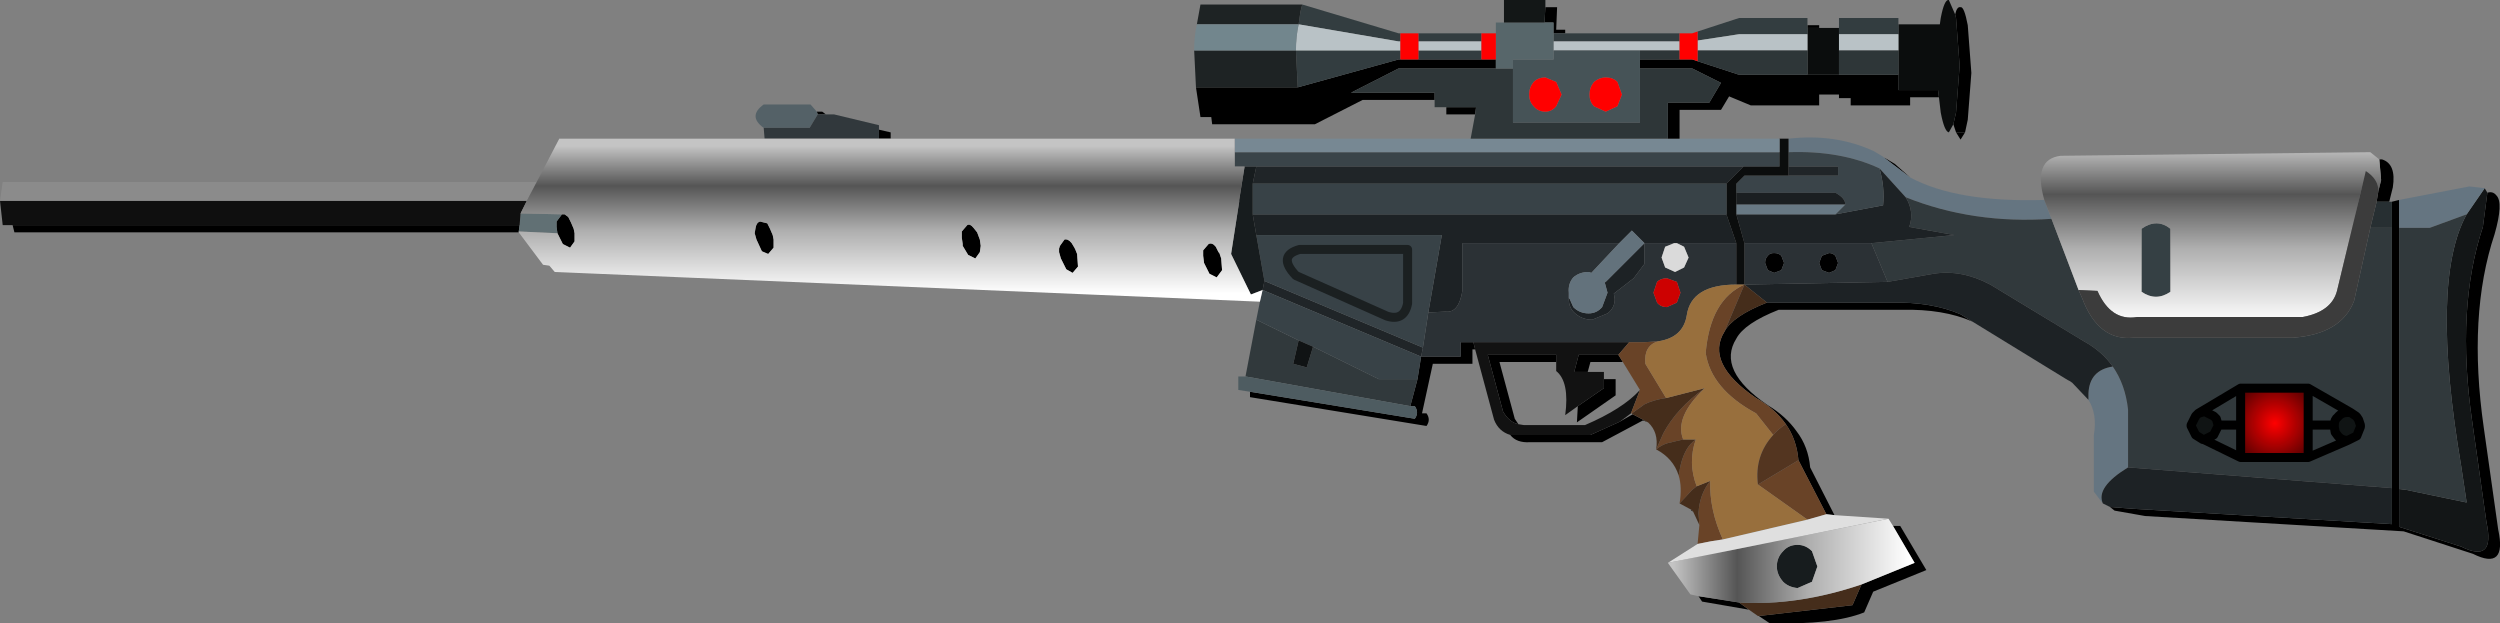
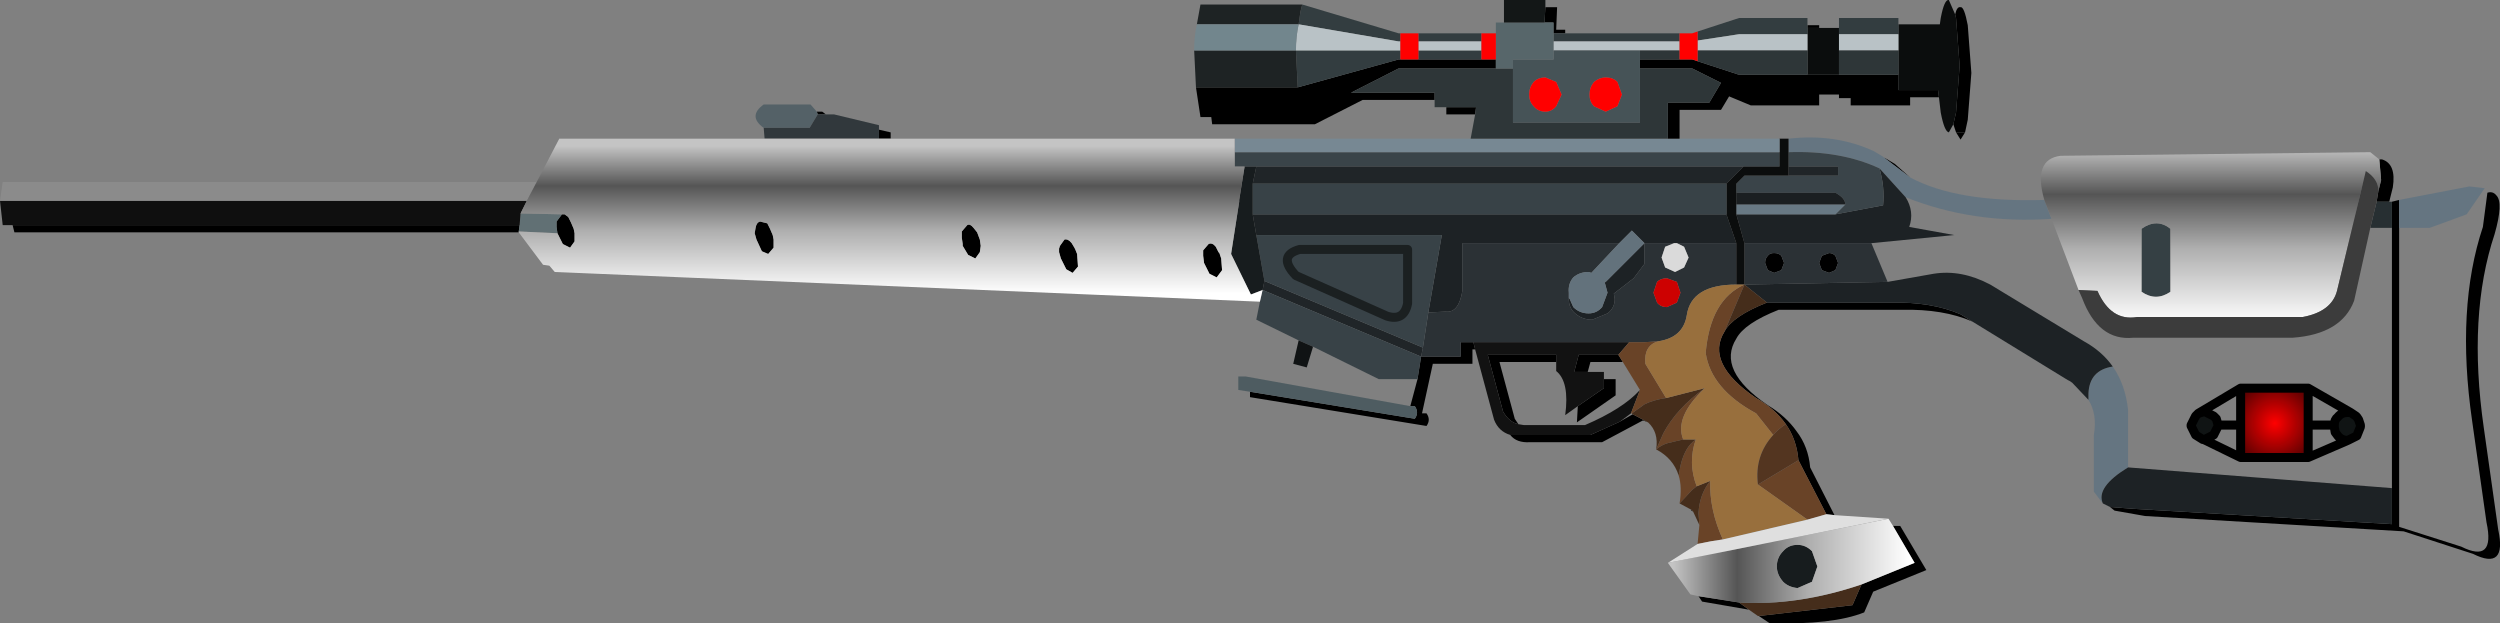
<svg xmlns="http://www.w3.org/2000/svg" xmlns:xlink="http://www.w3.org/1999/xlink" height="34.6px" width="138.8px">
  <rect width="100%" height="100%" fill="#808080" stroke="none" />
  <g transform="matrix(1.0, 0.0, 0.0, 1.0, 8.05, -15.95)">
    <use height="34.55" transform="matrix(1.0, 0.0, 0.0, 1.0, -8.05, 16.0)" width="138.8" xlink:href="#shape0" />
    <use height="7.7" transform="matrix(1.0, 0.0, 0.0, 1.0, 58.25, 15.95)" width="43.15" xlink:href="#shape1" />
  </g>
  <defs>
    <g id="shape0" transform="matrix(1.0, 0.0, 0.0, 1.0, 8.05, -16.0)">
      <path d="M130.0 50.05 L-8.0 50.05 -8.0 16.05 130.0 16.05 130.0 50.05" fill="#0066cc" fill-opacity="0.0" fill-rule="evenodd" stroke="none" />
      <path d="M129.95 50.0 L-8.05 50.0 -8.05 16.0 129.95 16.0 129.95 50.0" fill="#0066cc" fill-opacity="0.0" fill-rule="evenodd" stroke="none" />
      <path d="M124.05 24.8 L124.1 24.8 124.2 24.8 Q125.0 25.05 124.8 26.35 L124.6 27.15 123.9 27.15 124.0 26.55 124.15 25.95 124.05 24.8 M124.75 27.15 L125.15 27.05 125.15 28.6 125.15 43.1 125.15 45.2 128.6 46.3 Q130.5 47.25 130.0 44.95 L129.2 39.3 Q128.3 33.05 129.8 28.55 L130.05 26.65 Q130.35 26.55 130.55 26.8 130.95 27.2 130.45 28.95 128.95 33.45 129.85 39.7 L130.65 45.35 Q131.15 47.65 129.25 46.7 L125.4 45.45 111.05 44.6 109.35 44.3 109.1 44.1 110.4 44.2 124.75 45.05 124.75 43.05 124.75 28.6 124.75 27.15 M101.45 33.8 Q99.85 33.1 97.55 33.15 L90.7 33.15 Q88.8 33.9 88.35 34.75 87.25 36.5 90.1 38.45 91.1 39.05 91.7 39.9 92.35 40.75 92.45 41.9 L93.8 44.55 93.35 44.5 91.8 41.5 Q91.7 40.35 91.1 39.5 90.5 38.65 89.45 38.05 86.6 36.1 87.7 34.35 88.15 33.5 90.05 32.75 L96.9 32.75 Q99.2 32.7 100.8 33.4 L101.45 33.8 M97.05 45.15 L97.45 45.15 98.9 47.6 95.95 48.8 95.45 49.95 Q93.7 50.65 90.2 50.55 L89.6 50.15 94.8 49.55 95.3 48.4 98.25 47.2 97.05 45.15 M89.05 49.8 L86.45 49.35 86.25 49.05 88.5 49.4 89.05 49.8 M85.95 44.35 L85.85 44.3 85.85 44.25 85.95 44.35 M83.45 39.4 L83.2 39.3 83.15 39.3 80.9 40.5 76.9 40.5 Q76.15 40.55 75.8 40.1 L76.25 40.1 80.25 40.1 81.8 39.4 81.9 39.35 82.6 38.95 83.45 39.4 M73.85 35.35 L73.7 35.35 73.7 36.15 71.5 36.15 70.9 38.9 71.15 38.9 Q71.4 39.25 71.15 39.6 L61.35 38.0 61.35 37.7 70.5 39.2 Q70.75 38.85 70.5 38.5 L70.25 38.5 70.65 37.0 70.85 35.75 73.05 35.75 73.05 34.95 73.75 34.95 73.85 35.35 M20.75 28.85 L-7.25 28.85 -7.35 28.45 20.8 28.45 20.75 28.8 20.75 28.85 M37.3 22.15 L37.6 22.15 37.8 22.3 37.35 22.3 37.3 22.15 M40.75 23.15 L41.4 23.3 41.4 23.65 40.75 23.65 40.75 23.15 M96.55 24.7 L96.65 24.75 97.15 25.05 98.0 25.8 96.55 24.7 M100.8 23.7 L100.55 23.3 101.05 23.3 100.8 23.7 M93.1 30.15 L93.5 30.0 Q93.7 30.0 93.85 30.15 L94.0 30.55 93.85 30.95 93.5 31.1 93.1 30.95 92.95 30.55 93.1 30.15 M91.0 30.55 L90.85 30.95 90.45 31.1 90.1 30.95 89.95 30.55 Q89.95 30.3 90.1 30.15 90.2 30.0 90.45 30.0 90.7 30.0 90.85 30.15 L91.0 30.55 M79.05 32.55 L79.05 32.5 79.1 32.55 79.05 32.55 M81.05 31.65 L81.05 31.6 81.1 31.6 81.05 31.65 M81.8 35.65 L82.05 36.05 80.25 36.05 80.1 36.6 79.35 36.6 79.6 35.65 81.8 35.65 M81.0 37.0 L81.65 37.0 81.65 37.9 79.5 39.4 79.55 38.5 81.0 37.5 81.0 37.0 M78.35 36.05 L75.2 36.05 76.05 39.2 76.25 39.5 Q75.75 39.4 75.4 38.8 L74.55 35.65 78.35 35.65 78.35 36.05 M59.05 29.5 Q59.25 29.4 59.45 29.65 L59.6 29.95 59.65 30.0 59.75 30.3 59.8 30.95 59.5 31.35 59.1 31.15 58.8 30.55 58.75 30.15 58.75 30.0 58.75 29.85 59.05 29.5 M51.65 29.8 L51.75 30.05 51.8 30.75 51.5 31.1 51.15 30.9 50.85 30.3 50.75 29.95 50.75 29.75 50.8 29.6 51.05 29.25 Q51.25 29.2 51.45 29.45 L51.6 29.7 51.65 29.8 M46.35 29.25 L46.4 29.6 46.35 29.95 46.1 30.3 45.7 30.1 45.4 29.6 45.4 29.5 45.35 29.15 45.35 28.8 45.65 28.45 Q45.8 28.35 46.0 28.6 L46.2 28.85 46.35 29.25 M34.55 28.35 L34.7 28.65 34.85 29.0 34.9 29.25 34.9 29.7 34.6 30.05 34.25 29.9 33.95 29.25 33.85 28.9 33.9 28.6 Q33.95 28.3 34.15 28.25 L34.55 28.35 M23.15 27.85 L23.3 27.85 23.5 28.0 23.65 28.3 23.8 28.65 23.85 28.9 23.85 29.35 23.6 29.7 23.2 29.5 22.9 28.9 22.85 28.55 22.85 28.25 23.15 27.85" fill="#000000" fill-rule="evenodd" stroke="none" />
      <path d="M124.6 27.15 L124.75 27.15 124.75 28.6 123.55 28.6 123.9 27.15 124.6 27.15" fill="#272f32" fill-rule="evenodd" stroke="none" />
-       <path d="M129.9 26.4 L130.05 26.65 129.8 28.55 Q128.3 33.05 129.2 39.3 L130.0 44.95 Q130.5 47.25 128.6 46.3 L125.15 45.2 125.15 43.1 125.55 43.15 128.9 43.85 128.6 41.85 Q126.85 31.55 128.9 27.85 L129.9 26.4" fill="#131617" fill-rule="evenodd" stroke="none" />
      <path d="M125.15 27.05 L129.05 26.3 129.9 26.4 128.9 27.85 126.85 28.6 125.15 28.6 125.15 27.05 M108.7 43.9 L108.2 43.25 108.2 40.1 Q108.4 38.95 107.9 38.15 L107.9 37.8 Q107.95 36.5 109.25 36.3 109.95 37.3 110.1 38.7 L110.1 41.9 Q109.2 42.45 108.85 42.95 108.5 43.45 108.7 43.9 M91.25 23.65 Q93.85 23.35 96.0 24.35 L96.5 24.65 96.55 24.7 98.0 25.8 Q100.6 27.2 105.45 27.05 L105.85 28.1 Q101.5 28.4 97.75 26.9 L96.3 25.3 Q94.15 24.3 91.25 24.4 L91.25 23.65" fill="#657581" fill-rule="evenodd" stroke="none" />
-       <path d="M61.1 36.85 L61.7 33.7 64.05 34.85 63.75 36.15 64.5 36.35 64.85 35.2 68.5 37.0 70.65 37.0 70.25 38.5 61.1 36.85 M105.85 28.1 L107.35 32.05 107.55 32.5 Q108.45 34.9 110.4 34.7 L119.25 34.7 Q121.95 34.5 122.65 32.65 L123.55 28.6 124.75 28.6 124.75 43.05 110.1 41.9 110.1 38.7 Q109.95 37.3 109.25 36.3 108.65 35.45 107.65 34.9 L102.45 31.75 Q100.85 30.9 99.3 31.15 L96.75 31.6 95.85 29.45 100.45 29.0 97.95 28.55 Q98.25 27.7 97.75 26.9 101.5 28.4 105.85 28.1 M125.15 28.6 L126.85 28.6 128.9 27.85 Q126.85 31.55 128.6 41.85 L128.9 43.85 125.55 43.15 125.15 43.1 125.15 28.6 M121.55 39.55 L121.55 39.65 121.6 39.95 121.75 40.15 Q121.95 40.4 122.3 40.4 L122.8 40.15 123.0 39.65 123.0 39.55 122.9 39.25 122.8 39.1 122.75 39.05 122.45 38.85 122.3 38.85 Q121.95 38.85 121.75 39.1 121.55 39.25 121.55 39.55 L120.1 39.55 121.55 39.55 M120.1 41.35 L120.1 39.55 120.1 37.5 116.35 37.5 116.35 39.55 116.35 41.35 114.3 40.35 116.35 41.35 120.1 41.35 122.3 40.4 120.1 41.35 M114.35 40.35 L114.85 40.1 115.1 39.6 115.1 39.55 116.35 39.55 115.1 39.55 115.0 39.2 114.95 39.15 114.85 39.05 114.35 38.8 114.0 38.9 113.85 39.05 113.6 39.55 113.6 39.6 113.85 40.1 114.25 40.35 114.3 40.35 114.35 40.35 M114.0 38.9 L116.35 37.5 114.0 38.9 M120.1 37.5 L122.45 38.85 120.1 37.5" fill="#31393c" fill-rule="evenodd" stroke="none" />
      <path d="M121.55 39.55 Q121.55 39.25 121.75 39.1 121.95 38.85 122.3 38.85 L122.45 38.85 122.75 39.05 122.8 39.1 122.9 39.25 123.0 39.55 123.0 39.65 122.8 40.15 122.3 40.4 Q121.95 40.4 121.75 40.15 L121.6 39.95 121.55 39.65 121.55 39.55 M115.1 39.55 L115.1 39.6 114.85 40.1 114.35 40.35 114.3 40.35 114.25 40.35 113.85 40.1 113.6 39.6 113.6 39.55 113.85 39.05 114.0 38.9 114.35 38.8 114.85 39.05 114.95 39.15 115.0 39.2 115.1 39.55" fill="#101414" fill-rule="evenodd" stroke="none" />
      <path d="M109.1 44.1 L108.7 43.9 Q108.5 43.45 108.85 42.95 109.2 42.45 110.1 41.9 L124.75 43.05 124.75 45.05 110.4 44.2 109.1 44.1 M107.9 38.15 L107.0 37.2 106.85 37.1 106.75 37.05 101.45 33.8 100.8 33.4 Q99.2 32.7 96.9 32.75 L90.05 32.75 88.8 31.75 96.75 31.6 99.3 31.15 Q100.85 30.9 102.45 31.75 L107.65 34.9 Q108.65 35.45 109.25 36.3 107.95 36.5 107.9 37.8 L107.9 38.15 M93.85 27.85 L96.5 27.35 Q96.6 26.35 96.3 25.3 L97.75 26.9 Q98.25 27.7 97.95 28.55 L100.45 29.0 95.85 29.45 88.8 29.45 88.35 27.85 93.85 27.85 M87.8 27.85 L88.35 29.45 85.05 29.45 84.9 29.45 83.25 29.45 83.25 30.6 82.65 31.4 81.55 32.25 81.6 32.55 Q81.6 33.05 81.2 33.35 L80.35 33.7 Q79.8 33.7 79.4 33.35 79.05 33.05 79.05 32.55 L79.1 32.55 79.3 33.0 Q79.65 33.35 80.15 33.35 80.6 33.35 80.9 33.0 L81.2 32.2 81.05 31.65 81.1 31.6 83.25 29.45 82.55 28.75 81.85 29.45 73.15 29.45 73.15 32.05 Q72.95 33.35 72.2 33.25 L71.25 33.3 72.0 29.0 61.7 29.0 61.5 27.85 87.8 27.85" fill="#1d2225" fill-rule="evenodd" stroke="none" />
      <path d="M96.3 25.3 Q96.6 26.35 96.5 27.35 L93.85 27.85 94.4 27.3 Q94.4 26.95 93.85 26.65 L88.35 26.65 88.35 26.15 88.8 25.7 91.25 25.7 94.0 25.7 94.0 25.2 91.25 25.2 91.25 24.4 Q94.15 24.3 96.3 25.3 M90.75 24.4 L90.75 25.2 88.75 25.2 61.7 25.2 61.05 25.2 60.5 25.2 60.5 24.4 90.75 24.4" fill="#3a4449" fill-rule="evenodd" stroke="none" />
      <path d="M94.4 27.3 L93.85 27.85 88.35 27.85 88.35 27.3 94.4 27.3" fill="#687984" fill-rule="evenodd" stroke="none" />
      <path d="M88.35 26.65 L93.85 26.65 Q94.4 26.95 94.4 27.3 L88.35 27.3 88.35 26.65" fill="#1b1f21" fill-rule="evenodd" stroke="none" />
      <path d="M91.25 25.2 L94.0 25.2 94.0 25.7 91.25 25.7 91.25 25.2 M61.7 25.2 L88.75 25.2 87.8 26.15 61.5 26.15 61.7 25.2 M70.95 35.25 L70.85 35.75 62.05 32.05 62.15 31.55 70.95 35.25" fill="#202528" fill-rule="evenodd" stroke="none" />
      <path d="M88.8 29.45 L95.85 29.45 96.75 31.6 88.8 31.75 88.8 29.45 M93.1 30.15 L92.95 30.55 93.1 30.95 93.5 31.1 93.85 30.95 94.0 30.55 93.85 30.15 Q93.7 30.0 93.5 30.0 L93.1 30.15 M88.35 29.45 L88.35 31.75 Q85.85 31.75 85.6 33.45 85.4 34.7 84.0 34.9 L83.25 34.95 82.4 34.95 73.75 34.95 73.05 34.95 73.05 35.75 70.85 35.75 70.95 35.25 71.25 33.3 72.2 33.25 Q72.95 33.35 73.15 32.05 L73.15 29.45 81.85 29.45 80.3 31.1 80.15 31.05 Q79.65 31.05 79.3 31.35 79.0 31.7 79.05 32.2 L79.05 32.5 79.05 32.55 Q79.05 33.05 79.4 33.35 79.8 33.7 80.35 33.7 L81.2 33.35 Q81.6 33.05 81.6 32.55 L81.55 32.25 82.65 31.4 83.25 30.6 83.25 29.45 84.9 29.45 84.4 29.65 84.2 30.25 84.4 30.8 84.95 31.05 85.45 30.8 85.7 30.25 85.45 29.65 85.05 29.45 88.35 29.45 M91.0 30.55 L90.85 30.15 Q90.7 30.0 90.45 30.0 90.2 30.0 90.1 30.15 89.95 30.3 89.95 30.55 L90.1 30.95 90.45 31.1 90.85 30.95 91.0 30.55 M83.95 32.75 Q84.15 33.0 84.5 33.0 L85.05 32.75 85.25 32.2 85.05 31.6 84.5 31.4 Q84.15 31.4 83.95 31.6 L83.75 32.2 83.95 32.75" fill="#2b3135" fill-rule="evenodd" stroke="none" />
      <path d="M112.45 28.65 L112.45 32.15 Q111.65 32.7 110.85 32.15 L110.85 28.65 Q111.7 28.05 112.45 28.65" fill="#354044" fill-rule="evenodd" stroke="none" />
      <path d="M90.75 23.65 L91.25 23.65 91.25 24.4 91.25 25.2 91.25 25.7 88.8 25.7 88.35 26.15 88.35 26.65 88.35 27.3 88.35 27.85 88.8 29.45 88.8 31.75 88.35 31.75 88.35 29.45 87.8 27.85 87.8 26.15 88.75 25.2 90.75 25.2 90.75 24.4 90.75 23.65" fill="#0b0d0d" fill-rule="evenodd" stroke="none" />
      <path d="M61.7 33.7 L61.9 32.7 62.05 32.05 70.85 35.75 70.65 37.0 68.5 37.0 64.85 35.2 64.05 34.85 61.7 33.7 M87.8 26.15 L87.8 27.85 61.5 27.85 61.5 26.15 87.8 26.15 M71.25 33.3 L70.95 35.25 62.15 31.55 61.7 29.0 72.0 29.0 71.25 33.3 M68.95 33.5 Q69.9 33.8 70.1 32.8 L70.1 29.8 64.1 29.8 Q62.85 30.15 63.9 31.25 L68.95 33.5 63.9 31.25 Q62.85 30.15 64.1 29.8 L70.1 29.8 70.1 32.8 Q69.9 33.8 68.95 33.5" fill="#384247" fill-rule="evenodd" stroke="none" />
      <path d="M60.5 23.65 L90.75 23.65 90.75 24.4 60.5 24.4 60.5 23.65" fill="#778893" fill-rule="evenodd" stroke="none" />
      <path d="M79.05 32.5 L79.05 32.2 Q79.0 31.7 79.3 31.35 79.65 31.05 80.15 31.05 L80.3 31.1 81.85 29.45 82.55 28.75 83.25 29.45 81.1 31.6 81.05 31.6 81.05 31.65 81.2 32.2 80.9 33.0 Q80.6 33.35 80.15 33.35 79.65 33.35 79.3 33.0 L79.1 32.55 79.05 32.5" fill="#63727c" fill-rule="evenodd" stroke="none" />
      <path d="M75.8 40.1 Q75.15 39.9 74.9 39.25 L73.85 35.35 73.75 34.95 82.4 34.95 81.8 35.65 79.6 35.65 79.35 36.6 80.1 36.6 81.0 36.6 81.0 37.0 81.0 37.5 79.55 38.5 78.85 39.0 Q79.1 37.15 78.35 36.55 L78.35 36.05 78.35 35.65 74.55 35.65 75.4 38.8 Q75.75 39.4 76.25 39.5 L76.55 39.55 79.95 39.55 Q82.05 38.65 83.0 37.6 L82.5 38.9 81.9 39.35 81.8 39.4 80.25 40.1 76.25 40.1 75.8 40.1" fill="#121212" fill-rule="evenodd" stroke="none" />
      <path d="M86.2 46.15 L86.3 45.1 86.25 44.45 Q86.3 43.4 86.9 42.65 86.85 44.25 87.6 45.9 L86.95 46.0 86.2 46.15 M85.2 43.9 Q85.35 43.0 85.15 42.35 L85.25 41.8 Q85.5 40.75 86.1 40.35 85.65 41.65 86.15 42.95 L85.9 43.15 85.2 43.9 M87.7 34.35 Q86.6 36.1 89.45 38.05 90.5 38.65 91.1 39.5 90.7 39.75 90.4 40.1 L89.45 38.9 Q86.95 37.55 86.65 35.55 86.9 32.6 88.8 31.75 L87.7 34.35 M91.8 41.5 L93.35 44.5 92.3 44.8 89.55 42.85 91.8 41.5 M82.4 34.95 L83.25 34.95 84.0 34.9 Q83.2 35.15 83.3 36.15 L84.45 38.05 Q83.75 38.15 83.25 38.4 L82.55 38.9 82.5 38.9 83.0 37.6 82.05 36.05 81.8 35.65 82.4 34.95 M85.4 40.35 L84.55 40.55 Q84.2 40.65 83.9 40.9 L84.3 40.0 Q85.05 38.6 86.6 37.5 84.9 39.1 85.4 40.35" fill="#694327" fill-rule="evenodd" stroke="none" />
      <path d="M89.6 50.15 L89.55 50.15 89.05 49.8 88.5 49.4 Q91.75 49.6 95.3 48.4 L94.8 49.55 89.6 50.15 M86.3 45.1 L85.95 44.35 85.85 44.25 85.2 43.9 85.9 43.15 86.15 42.95 86.9 42.65 Q86.3 43.4 86.25 44.45 L86.3 45.1 M85.15 42.35 Q84.85 41.4 83.9 40.9 84.05 39.95 83.45 39.4 L82.6 38.95 82.55 38.9 83.25 38.4 Q83.75 38.15 84.45 38.05 L86.6 37.5 Q85.05 38.6 84.3 40.0 L83.9 40.9 Q84.2 40.65 84.55 40.55 L85.4 40.35 86.1 40.35 Q85.5 40.75 85.25 41.8 L85.15 42.35 M90.05 32.75 Q88.15 33.5 87.7 34.35 L88.8 31.75 90.05 32.75" fill="#452d1b" fill-rule="evenodd" stroke="none" />
      <path d="M88.35 31.75 L88.8 31.75 Q86.9 32.6 86.65 35.55 86.95 37.55 89.45 38.9 L90.4 40.1 Q89.35 41.25 89.55 42.85 L92.3 44.8 87.6 45.9 Q86.85 44.25 86.9 42.65 L86.15 42.95 Q85.65 41.65 86.1 40.35 L85.4 40.35 Q84.9 39.1 86.6 37.5 L84.45 38.05 83.3 36.15 Q83.2 35.15 84.0 34.9 85.4 34.7 85.6 33.45 85.85 31.75 88.35 31.75" fill="#986f3d" fill-rule="evenodd" stroke="none" />
      <path d="M85.05 29.45 L85.45 29.65 85.7 30.25 85.45 30.8 84.95 31.05 84.4 30.8 84.2 30.25 84.4 29.65 84.9 29.45 85.05 29.45" fill="#dadada" fill-rule="evenodd" stroke="none" />
      <path d="M83.95 32.75 L83.75 32.2 83.95 31.6 Q84.15 31.4 84.5 31.4 L85.05 31.6 85.25 32.2 85.05 32.75 84.5 33.0 Q84.15 33.0 83.95 32.75" fill="#cd0101" fill-rule="evenodd" stroke="none" />
      <path d="M91.1 39.5 Q91.7 40.35 91.8 41.5 L89.55 42.85 Q89.35 41.25 90.4 40.1 90.7 39.75 91.1 39.5" fill="#533520" fill-rule="evenodd" stroke="none" />
      <path d="M61.05 25.2 L61.7 25.2 61.5 26.15 61.5 27.85 61.7 29.0 62.15 31.55 62.05 32.05 61.4 32.3 60.3 30.05 60.75 27.15 60.75 27.05 61.05 25.2 M90.6 47.4 Q90.6 46.9 90.95 46.55 91.25 46.2 91.75 46.2 92.2 46.2 92.55 46.55 L92.85 47.4 92.55 48.25 91.75 48.6 Q91.25 48.55 90.95 48.25 90.6 47.85 90.6 47.4" fill="#171c1e" fill-rule="evenodd" stroke="none" />
      <path d="M34.35 23.05 Q33.45 22.4 34.35 21.75 L36.95 21.75 37.3 22.15 37.35 22.3 36.9 23.05 34.35 23.05" fill="#546167" fill-rule="evenodd" stroke="none" />
      <path d="M20.85 27.8 L23.15 27.85 22.85 28.25 22.85 28.55 22.9 28.9 20.75 28.8 20.8 28.45 20.85 27.8" fill="#617074" fill-rule="evenodd" stroke="none" />
      <path d="M61.35 37.7 L60.7 37.6 60.7 36.85 61.1 36.85 70.25 38.5 70.5 38.5 Q70.75 38.85 70.5 39.2 L61.35 37.7" fill="#4e5c61" fill-rule="evenodd" stroke="none" />
      <path d="M64.05 34.85 L64.85 35.2 64.5 36.35 63.75 36.15 64.05 34.85" fill="#101314" fill-rule="evenodd" stroke="none" />
      <path d="M34.4 23.65 L34.35 23.05 36.9 23.05 37.35 22.3 37.8 22.3 38.25 22.3 40.75 22.9 40.75 23.15 40.75 23.65 34.4 23.65" fill="#31383c" fill-rule="evenodd" stroke="none" />
      <path d="M-7.35 28.45 L-7.9 28.45 -8.05 27.1 21.2 27.1 20.85 27.8 20.8 28.45 -7.35 28.45" fill="#0f0f0f" fill-rule="evenodd" stroke="none" />
      <path d="M-8.05 27.1 L-7.9 26.05 21.75 26.05 21.2 27.1 -8.05 27.1" fill="#8b8b8b" fill-rule="evenodd" stroke="none" />
      <path d="M61.9 32.7 L22.75 31.05 22.45 30.7 22.1 30.65 20.75 28.85 20.75 28.8 22.9 28.9 23.2 29.5 23.6 29.7 23.85 29.35 23.85 28.9 23.8 28.65 23.65 28.3 23.5 28.0 23.3 27.85 23.15 27.85 20.85 27.8 21.2 27.1 21.75 26.05 23.0 23.65 34.4 23.65 40.75 23.65 41.4 23.65 60.5 23.65 60.5 24.4 60.5 25.2 61.05 25.2 60.75 27.05 60.75 27.15 60.3 30.05 61.4 32.3 62.05 32.05 61.9 32.7 M46.35 29.25 L46.2 28.85 46.0 28.6 Q45.8 28.35 45.65 28.45 L45.35 28.8 45.35 29.15 45.4 29.5 45.4 29.6 45.7 30.1 46.1 30.3 46.35 29.95 46.4 29.6 46.35 29.25 M51.65 29.8 L51.6 29.7 51.45 29.45 Q51.25 29.2 51.05 29.25 L50.8 29.6 50.75 29.75 50.75 29.95 50.85 30.3 51.15 30.9 51.5 31.1 51.8 30.75 51.75 30.05 51.65 29.8 M59.05 29.5 L58.75 29.85 58.75 30.0 58.75 30.15 58.8 30.55 59.1 31.15 59.5 31.35 59.8 30.95 59.75 30.3 59.65 30.0 59.6 29.95 59.45 29.65 Q59.25 29.4 59.05 29.5 M34.55 28.35 L34.15 28.25 Q33.95 28.3 33.9 28.6 L33.85 28.9 33.95 29.25 34.25 29.9 34.6 30.05 34.9 29.7 34.9 29.25 34.85 29.0 34.7 28.65 34.55 28.35" fill="url(#gradient0)" fill-rule="evenodd" stroke="none" />
      <path d="M105.45 27.05 Q104.8 24.8 106.35 24.6 L123.45 24.4 123.55 24.4 124.05 24.8 124.15 25.95 124.0 26.55 Q124.0 25.9 123.3 25.45 L121.7 32.1 Q121.4 33.25 119.8 33.55 L110.6 33.55 Q109.15 33.8 108.4 32.1 L107.35 32.05 105.85 28.1 105.45 27.05 M112.45 28.65 Q111.7 28.05 110.85 28.65 L110.85 32.15 Q111.65 32.7 112.45 32.15 L112.45 28.65" fill="url(#gradient1)" fill-rule="evenodd" stroke="none" />
      <path d="M107.35 32.05 L108.4 32.1 Q109.15 33.8 110.6 33.55 L119.8 33.55 Q121.4 33.25 121.7 32.1 L123.3 25.45 Q124.0 25.9 124.0 26.55 L123.9 27.15 123.55 28.6 122.65 32.65 Q121.95 34.5 119.25 34.7 L110.4 34.7 Q108.45 34.9 107.55 32.5 L107.35 32.05" fill="#3c3c3c" fill-rule="evenodd" stroke="none" />
      <path d="M96.8 44.75 L97.05 45.15 98.25 47.2 95.3 48.4 Q91.75 49.6 88.5 49.4 L86.25 49.05 85.8 48.95 84.55 47.2 96.8 44.75 M90.6 47.4 Q90.6 47.85 90.95 48.25 91.25 48.55 91.75 48.6 L92.55 48.25 92.85 47.4 92.55 46.55 Q92.2 46.2 91.75 46.2 91.25 46.2 90.95 46.55 90.6 46.9 90.6 47.4" fill="url(#gradient2)" fill-rule="evenodd" stroke="none" />
      <path d="M93.8 44.55 L96.8 44.75 84.55 47.2 86.2 46.15 86.95 46.0 87.6 45.9 92.3 44.8 93.35 44.5 93.8 44.55" fill="#dfdfdf" fill-rule="evenodd" stroke="none" />
      <path d="M120.1 39.55 L120.1 41.35 116.35 41.35 116.35 39.55 116.35 37.5 120.1 37.5 120.1 39.55" fill="url(#gradient3)" fill-rule="evenodd" stroke="none" />
      <path d="M121.55 39.55 L121.55 39.65 121.6 39.95 121.75 40.15 Q121.95 40.4 122.3 40.4 L122.8 40.15 123.0 39.65 123.0 39.55 122.9 39.25 122.8 39.1 122.75 39.05 122.45 38.85 122.3 38.85 Q121.95 38.85 121.75 39.1 121.55 39.25 121.55 39.55 L120.1 39.55 120.1 41.35 122.3 40.4 M120.1 37.5 L120.1 39.55 M115.1 39.55 L115.1 39.6 114.85 40.1 114.35 40.35 M114.3 40.35 L116.35 41.35 116.35 39.55 115.1 39.55 115.0 39.2 114.95 39.15 114.85 39.05 114.35 38.8 114.0 38.9 113.85 39.05 113.6 39.55 113.6 39.6 113.85 40.1 114.25 40.35 114.3 40.35 M120.1 37.5 L116.35 37.5 116.35 39.55 M116.35 37.5 L114.0 38.9 M116.35 41.35 L120.1 41.35 M122.45 38.85 L120.1 37.5" fill="none" stroke="#000000" stroke-linecap="round" stroke-linejoin="round" stroke-width="0.5" />
      <path d="M68.95 33.5 L63.9 31.25 Q62.85 30.15 64.1 29.8 L70.1 29.8 70.1 32.8 Q69.9 33.8 68.95 33.5" fill="none" stroke="#1b2021" stroke-linecap="round" stroke-linejoin="round" stroke-width="0.5" />
    </g>
    <linearGradient gradientTransform="matrix(0.0, 0.005, -0.025, 0.0, 41.4, 28.15)" gradientUnits="userSpaceOnUse" id="gradient0" spreadMethod="pad" x1="-819.2" x2="819.2">
      <stop offset="0.0" stop-color="#c4c4c4" />
      <stop offset="0.271" stop-color="#555555" />
      <stop offset="0.573" stop-color="#aeaeae" />
      <stop offset="1.0" stop-color="#ffffff" />
    </linearGradient>
    <linearGradient gradientTransform="matrix(0.0, 0.006, -0.012, 0.0, 114.75, 29.0)" gradientUnits="userSpaceOnUse" id="gradient1" spreadMethod="pad" x1="-819.2" x2="819.2">
      <stop offset="0.0" stop-color="#c4c4c4" />
      <stop offset="0.271" stop-color="#555555" />
      <stop offset="0.573" stop-color="#aeaeae" />
      <stop offset="1.0" stop-color="#ffffff" />
    </linearGradient>
    <linearGradient gradientTransform="matrix(0.008, 0.0, 0.0, 0.003, 91.4, 47.1)" gradientUnits="userSpaceOnUse" id="gradient2" spreadMethod="pad" x1="-819.2" x2="819.2">
      <stop offset="0.0" stop-color="#c4c4c4" />
      <stop offset="0.271" stop-color="#555555" />
      <stop offset="0.573" stop-color="#aeaeae" />
      <stop offset="1.0" stop-color="#ffffff" />
    </linearGradient>
    <radialGradient cx="0" cy="0" gradientTransform="matrix(0.003, 0.0, 0.0, 0.003, 118.25, 39.45)" gradientUnits="userSpaceOnUse" id="gradient3" r="819.2" spreadMethod="pad">
      <stop offset="0.0" stop-color="#ff0000" />
      <stop offset="1.0" stop-color="#540101" />
    </radialGradient>
    <g id="shape1" transform="matrix(1.0, 0.0, 0.0, 1.0, -0.05, 0.0)">
      <path d="M42.3 0.8 Q42.4 0.35 42.6 0.4 42.8 0.35 43.0 1.4 L43.2 4.05 43.0 6.65 42.85 7.35 42.35 7.35 42.2 6.9 42.35 6.25 42.55 3.65 42.35 1.0 42.3 0.8 M41.4 5.4 L39.8 5.4 39.8 5.85 36.5 5.85 36.5 5.45 35.85 5.45 35.85 5.25 34.75 5.25 34.75 5.85 30.95 5.85 29.75 5.35 29.3 6.1 27.0 6.1 27.0 7.7 26.35 7.7 26.35 5.7 28.65 5.7 29.3 4.6 27.7 3.8 24.8 3.8 24.8 3.3 27.0 3.3 27.7 3.3 28.0 3.4 30.3 4.15 34.1 4.15 35.85 4.15 39.15 4.15 39.15 5.0 41.35 5.0 41.4 5.4 M15.65 6.35 L14.05 6.35 14.05 5.95 15.7 5.95 15.65 6.35 M13.4 5.55 L9.4 5.55 6.75 6.9 1.05 6.9 1.0 6.5 0.4 6.5 0.15 4.85 5.8 4.85 11.4 3.3 11.5 3.3 12.5 3.3 16.0 3.3 16.8 3.3 16.8 3.8 11.4 3.8 8.75 5.15 13.4 5.15 13.4 5.55 M19.55 0.4 L20.2 0.4 20.15 1.65 20.65 1.65 20.65 1.85 20.0 1.85 20.0 1.25 19.5 1.25 19.55 0.4 M34.1 1.4 L34.75 1.4 34.75 1.55 34.1 1.55 34.1 1.4" fill="#000000" fill-rule="evenodd" stroke="none" />
      <path d="M42.2 6.9 L41.95 7.35 Q41.7 7.3 41.5 6.25 L41.4 5.4 41.35 5.0 39.15 5.0 39.15 4.15 39.15 2.8 39.15 1.9 39.15 1.35 41.45 1.35 41.5 1.0 Q41.7 -0.05 41.95 0.0 L42.3 0.8 42.35 1.0 42.55 3.65 42.35 6.25 42.2 6.9 M34.75 1.55 L35.85 1.55 35.85 1.9 35.85 2.8 35.85 4.15 34.1 4.15 34.1 2.8 34.1 1.9 34.1 1.55 34.75 1.55" fill="#0b0d0d" fill-rule="evenodd" stroke="none" />
      <path d="M6.05 0.25 L11.4 1.85 11.5 1.85 11.5 2.3 11.4 2.3 5.85 1.35 5.95 0.65 6.05 0.25 M12.5 1.85 L16.0 1.85 16.0 2.3 12.5 2.3 12.5 1.85 M20.65 1.85 L27.0 1.85 27.0 2.3 20.0 2.3 20.0 1.85 20.65 1.85 M28.0 1.75 L30.3 1.0 34.1 1.0 34.1 1.4 34.1 1.55 34.1 1.9 30.3 1.9 28.0 2.25 28.0 1.75 M35.85 1.55 L35.85 1.0 39.15 1.0 39.15 1.35 39.15 1.9 35.85 1.9 35.85 1.55 M16.0 2.8 L16.0 3.3 12.5 3.3 12.5 2.8 16.0 2.8 M11.5 2.8 L11.5 3.3 11.4 3.3 5.8 4.85 5.7 2.8 11.5 2.8" fill="#333d40" fill-rule="evenodd" stroke="none" />
      <path d="M39.15 1.9 L39.15 2.8 35.85 2.8 35.85 1.9 39.15 1.9 M34.1 1.9 L34.1 2.8 28.0 2.8 28.0 2.25 30.3 1.9 34.1 1.9 M27.0 2.3 L27.0 2.8 24.8 2.8 20.0 2.8 20.0 2.3 27.0 2.3 M16.0 2.3 L16.0 2.8 12.5 2.8 12.5 2.3 16.0 2.3 M11.5 2.3 L11.5 2.8 5.7 2.8 Q5.7 2.05 5.85 1.35 L11.4 2.3 11.5 2.3" fill="#b9c2c6" fill-rule="evenodd" stroke="none" />
      <path d="M26.35 7.7 L15.4 7.7 15.65 6.35 15.7 5.95 14.05 5.95 13.4 5.95 13.4 5.55 13.4 5.15 8.75 5.15 11.4 3.8 16.8 3.8 17.75 3.8 17.75 6.8 24.8 6.8 24.8 3.8 27.7 3.8 29.3 4.6 28.65 5.7 26.35 5.7 26.35 7.7 M39.15 4.15 L35.85 4.15 35.85 2.8 39.15 2.8 39.15 4.15 M34.1 4.15 L30.3 4.15 28.0 3.4 28.0 2.8 34.1 2.8 34.1 4.15 M27.0 3.3 L24.8 3.3 24.8 2.8 27.0 2.8 27.0 3.3" fill="#2e3638" fill-rule="evenodd" stroke="none" />
      <path d="M24.8 3.3 L24.8 3.8 24.8 6.8 17.75 6.8 17.75 3.8 17.75 3.3 20.0 3.3 20.0 2.8 24.8 2.8 24.8 3.3 M22.25 4.55 Q22.0 4.85 22.0 5.25 22.0 5.65 22.25 5.9 L22.9 6.2 23.55 5.9 23.8 5.25 23.55 4.55 Q23.3 4.3 22.9 4.3 22.55 4.3 22.25 4.55 M20.15 4.55 L19.55 4.3 Q19.15 4.3 18.9 4.55 18.65 4.85 18.65 5.25 18.65 5.65 18.9 5.9 19.15 6.2 19.55 6.2 19.9 6.2 20.15 5.9 L20.45 5.25 20.15 4.55" fill="#465357" fill-rule="evenodd" stroke="none" />
      <path d="M16.8 1.85 L16.8 1.25 17.25 1.25 19.5 1.25 20.0 1.25 20.0 1.85 20.0 2.3 20.0 2.8 20.0 3.3 17.75 3.3 17.75 3.8 16.8 3.8 16.8 3.3 16.8 1.85" fill="#57666a" fill-rule="evenodd" stroke="none" />
      <path d="M17.25 1.25 L17.25 0.0 19.55 0.0 19.55 0.4 19.5 1.25 17.25 1.25" fill="#131717" fill-rule="evenodd" stroke="none" />
      <path d="M0.15 4.85 L0.05 2.8 5.7 2.8 5.8 4.85 0.15 4.85 M0.2 1.35 L0.4 0.25 6.05 0.25 5.95 0.65 5.85 1.35 0.2 1.35" fill="#1e2324" fill-rule="evenodd" stroke="none" />
      <path d="M0.05 2.8 Q0.05 2.0 0.2 1.35 L5.85 1.35 Q5.7 2.05 5.7 2.8 L0.05 2.8" fill="#72868d" fill-rule="evenodd" stroke="none" />
      <path d="M11.5 1.85 L12.5 1.85 12.5 2.3 12.5 2.8 12.5 3.3 11.5 3.3 11.5 2.8 11.5 2.3 11.5 1.85 M16.0 1.85 L16.8 1.85 16.8 3.3 16.0 3.3 16.0 2.8 16.0 2.3 16.0 1.85 M27.0 1.85 L27.7 1.85 28.0 1.75 28.0 2.25 28.0 2.8 28.0 3.4 27.7 3.3 27.0 3.3 27.0 2.8 27.0 2.3 27.0 1.85 M22.25 4.55 Q22.55 4.3 22.9 4.3 23.3 4.3 23.55 4.55 L23.8 5.25 23.55 5.9 22.9 6.2 22.25 5.9 Q22.0 5.65 22.0 5.25 22.0 4.85 22.25 4.55 M20.15 4.55 L20.45 5.25 20.15 5.9 Q19.9 6.2 19.55 6.2 19.15 6.2 18.9 5.9 18.65 5.65 18.65 5.25 18.65 4.85 18.9 4.55 19.15 4.3 19.55 4.3 L20.15 4.55" fill="#ff0000" fill-rule="evenodd" stroke="none" />
    </g>
  </defs>
</svg>